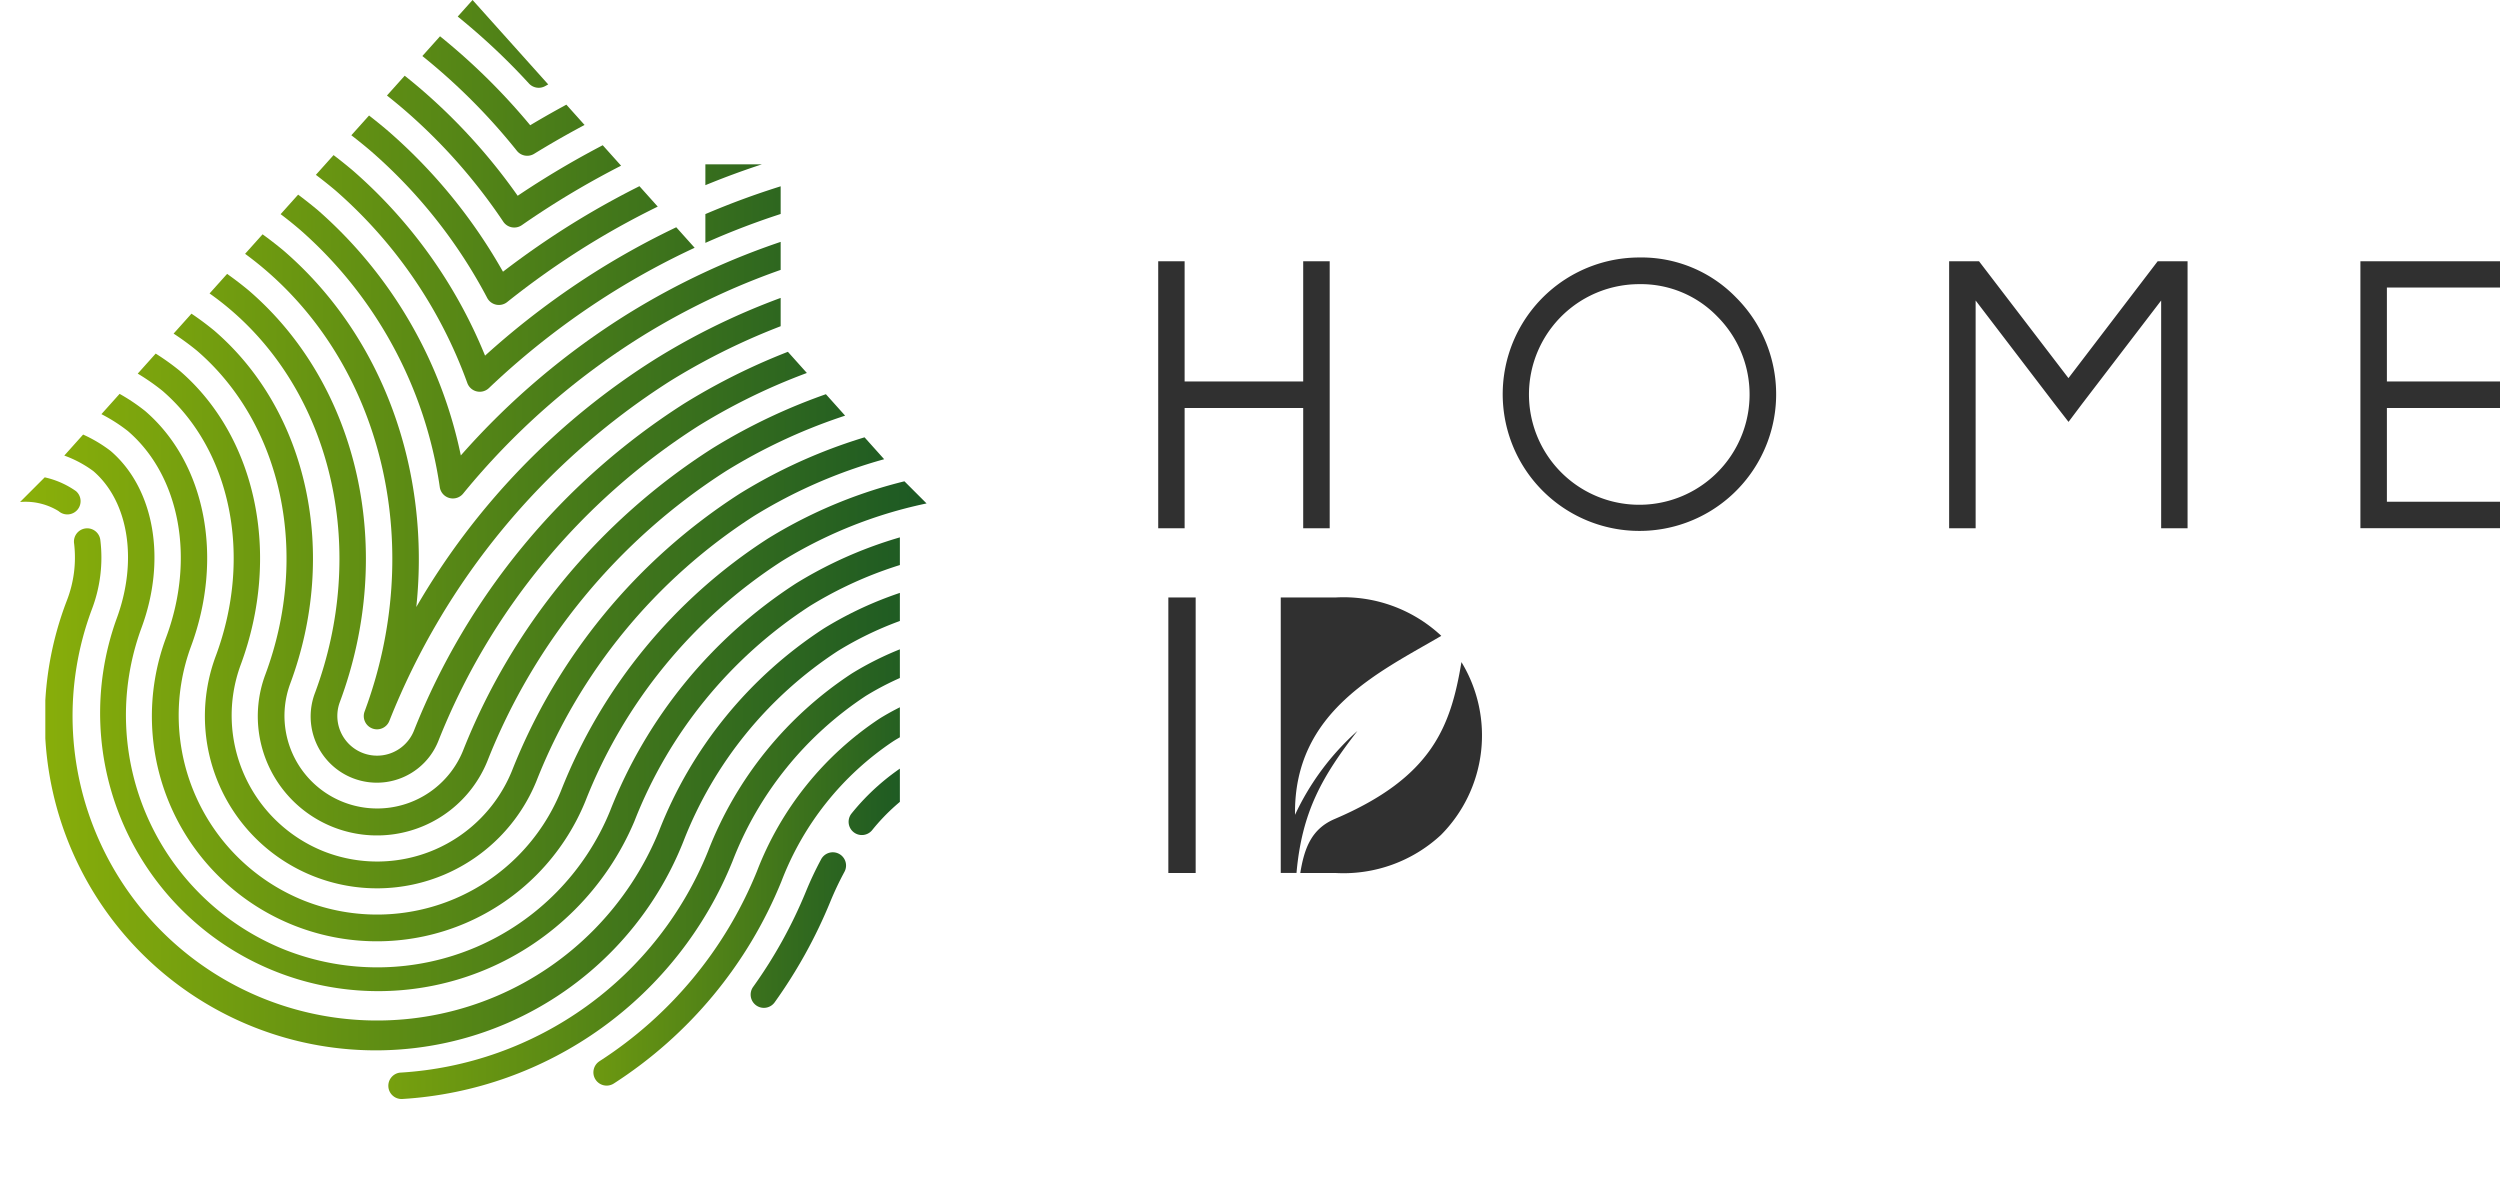
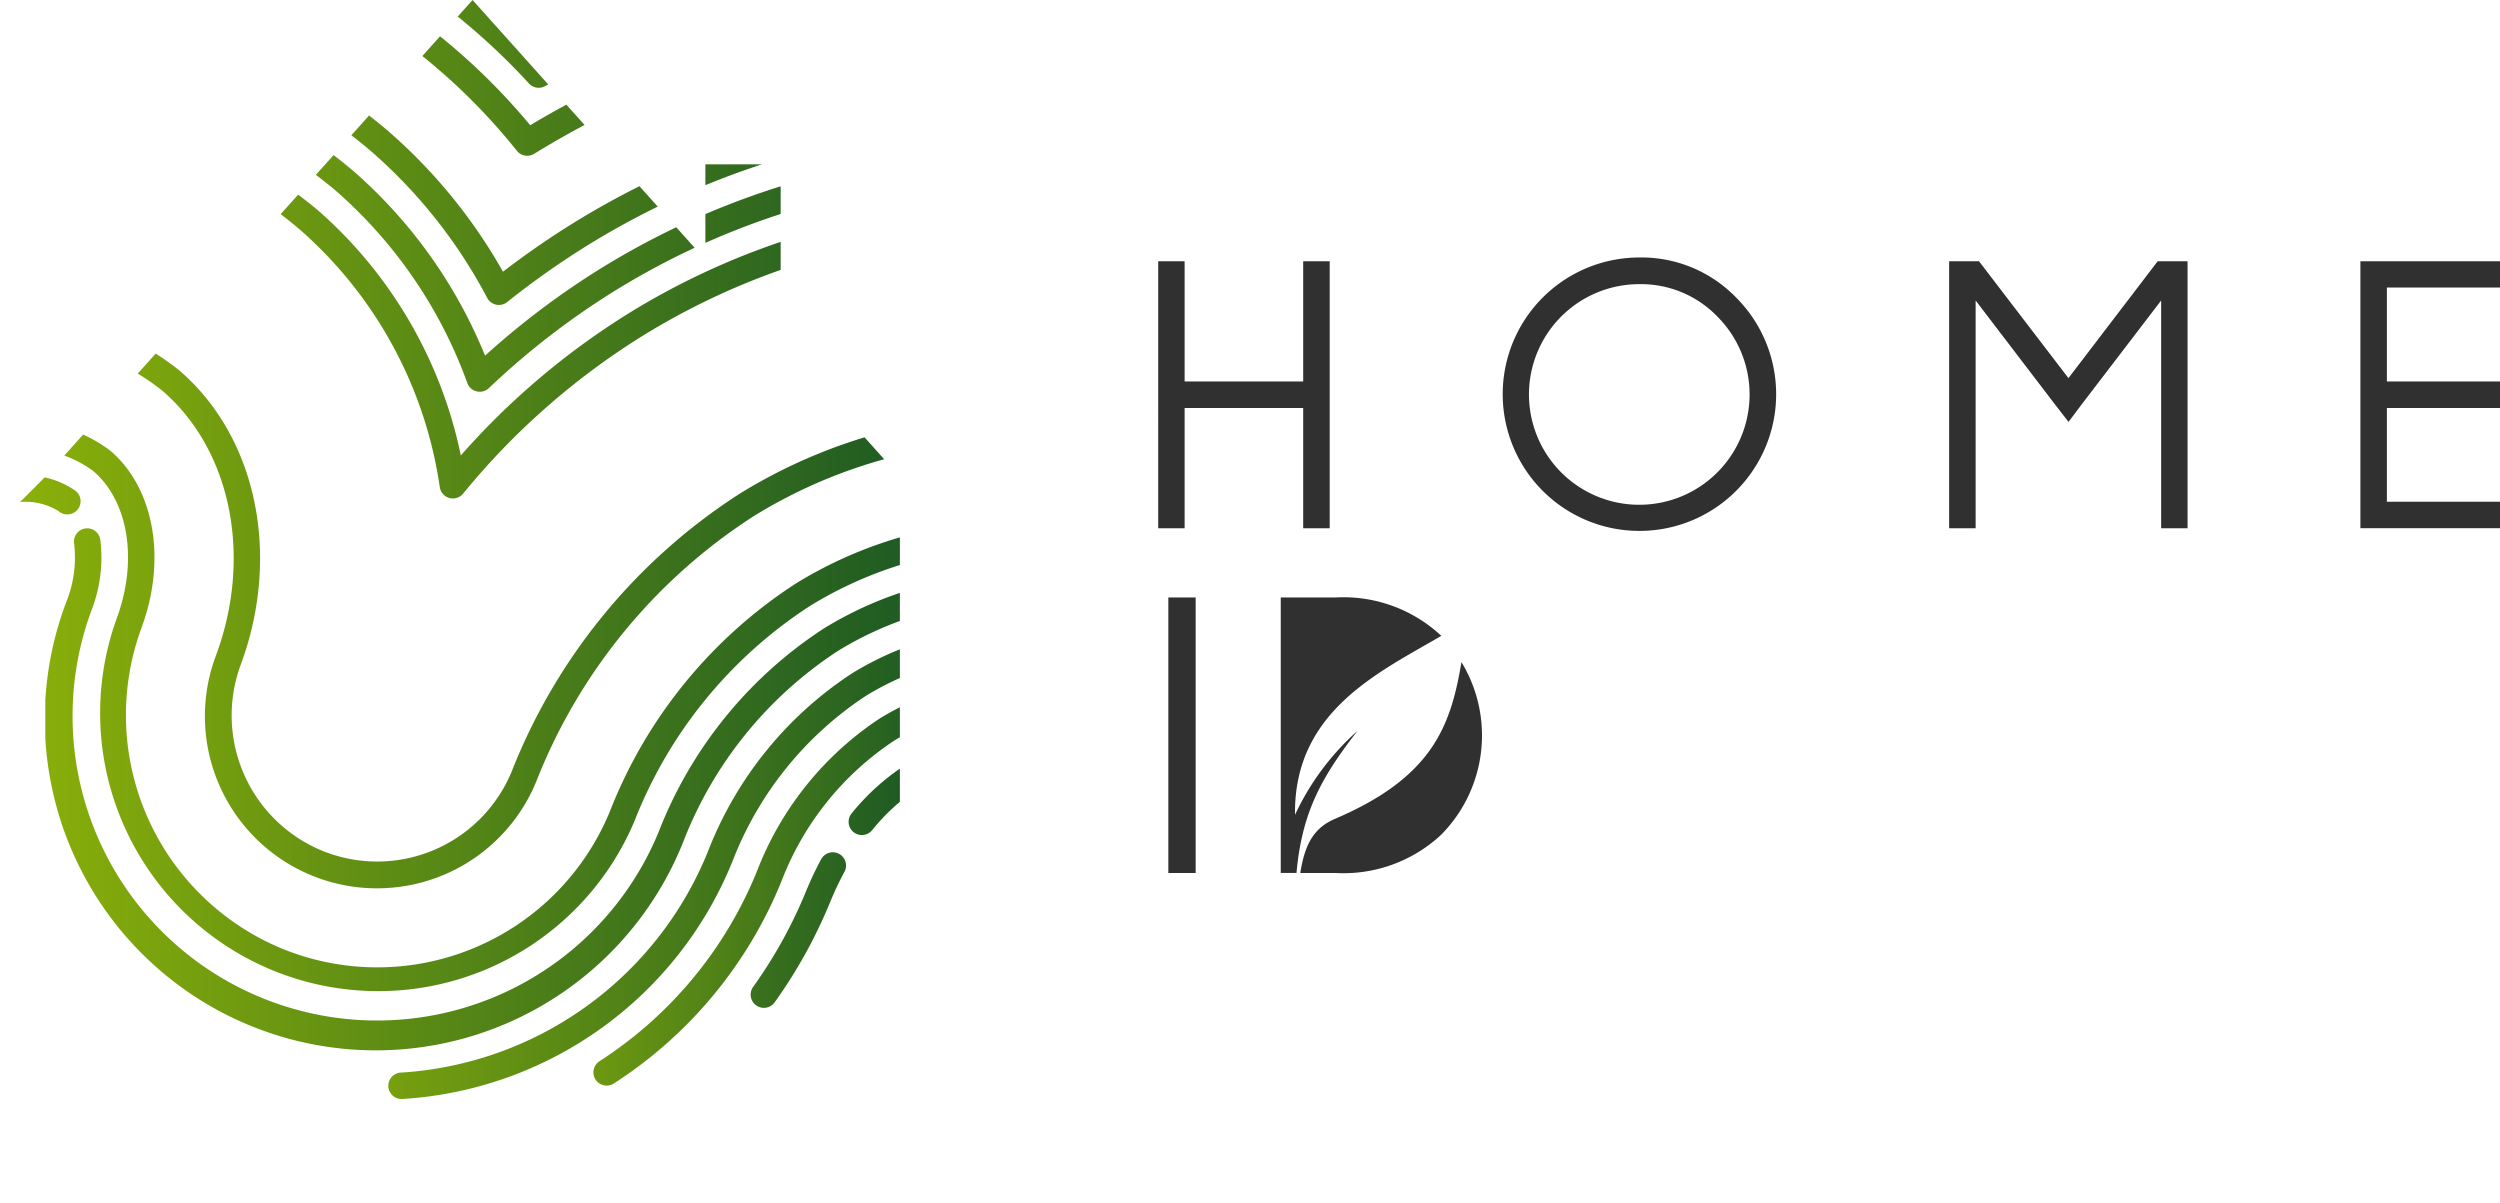
<svg xmlns="http://www.w3.org/2000/svg" width="160.914" height="77.443" viewBox="0 0 160.914 77.443">
  <defs>
    <clipPath id="a">
      <path d="M155.64 74.534l-7.673-8.561V54.427h-4.846v6.14l-14.985-16.719-27.5 30.686-2.913 2.913h2.913v43.839h55.004V77.447h2.913z" transform="translate(-97.719 -43.848)" fill="none" />
    </clipPath>
    <linearGradient id="b" y1=".5" x2="1" y2=".5" gradientUnits="objectBoundingBox">
      <stop offset="0" stop-color="#91b508" />
      <stop offset="1" stop-color="#165425" />
    </linearGradient>
  </defs>
  <g clip-path="url(#a)">
    <g transform="translate(-1.883 -15.258)" fill="url(#b)">
      <path d="M42.946 3.335c-1.25.417-2.488.867-3.68 1.338a.855.855 0 0 1-.827-.114 54.862 54.862 0 0 0-4.348-2.981.854.854 0 0 1 .9-1.451 59.05 59.05 0 0 1 4.1 2.786 78.72 78.72 0 0 1 3.32-1.195.852.852 0 0 1 .54 1.617z" />
      <path d="M47.647 5.457a72.88 72.88 0 0 0-8.905 3.113.851.851 0 0 1-.871-.124 52.64 52.64 0 0 0-10.366-6.6.853.853 0 0 1 .372-1.621.844.844 0 0 1 .369.085 54.336 54.336 0 0 1 10.3 6.49 74.683 74.683 0 0 1 8.642-2.988.852.852 0 0 1 .457 1.642zM60.31 64.398a12.972 12.972 0 0 1 1.3-.705.852.852 0 1 1 .727 1.542 11.32 11.32 0 0 0-1.127.611 13.005 13.005 0 0 0-3.193 2.847.852.852 0 1 1-1.32-1.078 14.72 14.72 0 0 1 3.613-3.217zm-6.551 8.239a21.734 21.734 0 0 1 .972-2.061.852.852 0 1 1 1.5.808 20.214 20.214 0 0 0-.9 1.9 31.873 31.873 0 0 1-3.587 6.49.852.852 0 0 1-1.385-.994 30.168 30.168 0 0 0 3.4-6.143zM29.291 5.66a.852.852 0 0 1-1.156.343 49.05 49.05 0 0 0-6.15-2.805.854.854 0 1 1 .6-1.6 50.9 50.9 0 0 1 6.364 2.9.852.852 0 0 1 .342 1.162z" />
      <path d="M51.504 7.996a68.92 68.92 0 0 0-13.311 4.546.852.852 0 0 1-.918-.132l-.476-.415a49.875 49.875 0 0 0-6.269-4.6.852.852 0 0 1 .449-1.577.844.844 0 0 1 .447.128 51.5 51.5 0 0 1 6.488 4.762l.067.058a70.676 70.676 0 0 1 13.137-4.429.852.852 0 0 1 .384 1.66zM40.472 83.561a26.311 26.311 0 0 0 10.131-12.22 20.685 20.685 0 0 1 7.906-9.839 16.44 16.44 0 0 1 4.361-1.881.852.852 0 1 1 .445 1.645 14.713 14.713 0 0 0-3.908 1.684 18.992 18.992 0 0 0-7.229 9.042 28.011 28.011 0 0 1-10.786 13.006.852.852 0 1 1-.924-1.432z" />
      <path d="M27.654 84.298a22.837 22.837 0 0 0 19.8-14.243 24.092 24.092 0 0 1 9.26-11.45 20.259 20.259 0 0 1 6.743-2.628.893.893 0 0 1 .167-.016.852.852 0 0 1 .166 1.688 18.556 18.556 0 0 0-6.177 2.4 22.409 22.409 0 0 0-8.583 10.647 24.529 24.529 0 0 1-21.266 15.3.852.852 0 0 1-.109-1.7zm27.03-73.494a65.548 65.548 0 0 0-17.078 5.805.851.851 0 0 1-.977-.15 49.187 49.187 0 0 0-2.052-1.881 45.861 45.861 0 0 0-17.241-9.335.852.852 0 0 1 .237-1.671.839.839 0 0 1 .239.034 47.554 47.554 0 0 1 17.879 9.681c.568.491 1.134 1 1.689 1.531A67.262 67.262 0 0 1 54.362 9.13a.852.852 0 1 1 .323 1.674z" />
      <path d="M6.654 50.254a.852.852 0 1 1 1.686-.245 9.345 9.345 0 0 1-.556 4.5 19.6 19.6 0 0 0 36.51 14.257A27.469 27.469 0 0 1 54.909 55.71a23.757 23.757 0 0 1 8.7-3.225.852.852 0 1 1 .279 1.681 22.07 22.07 0 0 0-8.075 2.992 25.772 25.772 0 0 0-9.939 12.25 21.303 21.303 0 0 1-39.686-15.5 7.631 7.631 0 0 0 .466-3.654zm-.989-2.091a4.055 4.055 0 0 0-2.471-.595 6.746 6.746 0 0 0-.857.052h-.008a20.37 20.37 0 0 1-1.407.165.853.853 0 1 1-.14-1.7c.42-.034.858-.086 1.3-.154h.03a8.568 8.568 0 0 1 1.079-.067 5.569 5.569 0 0 1 3.583 1.007.852.852 0 0 1-1.112 1.292zm51.632-34.361a62.243 62.243 0 0 0-20.327 7 .854.854 0 0 1-1.041-.17 41.686 41.686 0 0 0-3.578-3.468 42.512 42.512 0 0 0-18.932-9.392.852.852 0 0 1 .18-1.685.881.881 0 0 1 .181.019 44.2 44.2 0 0 1 19.679 9.764 43.325 43.325 0 0 1 3.268 3.119 63.955 63.955 0 0 1 20.3-6.869.852.852 0 1 1 .271 1.682z" />
      <path d="M63.87 50.716a25.564 25.564 0 0 0-9.859 3.548 29.162 29.162 0 0 0-11.293 13.852A17.9 17.9 0 0 1 9.383 55.098c1.387-3.732.787-7.556-1.492-9.517a7.286 7.286 0 0 0-4.694-1.419 9.374 9.374 0 0 0-1.373.093c-.294.043-.591.082-.888.111a.854.854 0 1 1-.163-1.7c.269-.026.537-.062.8-.1a11.134 11.134 0 0 1 1.627-.112 8.927 8.927 0 0 1 5.806 1.832c2.817 2.422 3.613 7 1.978 11.4a16.265 16.265 0 0 0 9.289 20.726 16.186 16.186 0 0 0 20.874-8.948 30.857 30.857 0 0 1 11.97-14.654 27.282 27.282 0 0 1 10.506-3.782.853.853 0 0 1 .247 1.687zm-4.454-33.781a58.938 58.938 0 0 0-23.152 8.223.851.851 0 0 1-1.112-.194 39.231 39.231 0 0 0-25.015-14.337.852.852 0 0 1 .13-1.694.892.892 0 0 1 .132.01A40.948 40.948 0 0 1 36.01 23.319a60.644 60.644 0 0 1 23.175-8.074.852.852 0 1 1 .228 1.689z" />
-       <path d="M63.857 47.274a29.012 29.012 0 0 0-11.646 4.1 32.548 32.548 0 0 0-12.65 15.454 14.487 14.487 0 0 1-26.987-10.536c1.885-5.06.9-10.4-2.46-13.289a10.6 10.6 0 0 0-6.92-2.245 12.6 12.6 0 0 0-1.883.134c-.118.018-.235.033-.353.047a.852.852 0 1 1-.212-1.69c.1-.013.2-.026.3-.042a14.548 14.548 0 0 1 2.145-.153 12.263 12.263 0 0 1 8.032 2.657c3.894 3.351 5.078 9.45 2.946 15.175a12.842 12.842 0 0 0 7.336 16.363 12.779 12.779 0 0 0 16.477-7.066 34.237 34.237 0 0 1 13.329-16.261 30.7 30.7 0 0 1 12.325-4.338.852.852 0 1 1 .221 1.69zM61.08 20.161a55.716 55.716 0 0 0-23.263 8.045c-.8.5-1.59 1.017-2.346 1.544a.853.853 0 0 1-1.195-.224 35.825 35.825 0 0 0-6.369-7.2 36.411 36.411 0 0 0-20.475-8.62.852.852 0 0 1 .085-1.7.781.781 0 0 1 .088 0 38.077 38.077 0 0 1 21.413 9.023 37.443 37.443 0 0 1 6.186 6.83c.56-.377 1.133-.748 1.713-1.108a57.4 57.4 0 0 1 23.97-8.291.852.852 0 1 1 .194 1.693z" />
      <path d="M.735 35.801a18.456 18.456 0 0 1 2.459-.161 15.606 15.606 0 0 1 10.255 3.482c4.967 4.279 6.542 11.892 3.92 18.945a9.42 9.42 0 0 0 5.379 12 9.365 9.365 0 0 0 12.083-5.182 37.628 37.628 0 0 1 14.68-17.861 34.135 34.135 0 0 1 14.136-4.875.852.852 0 0 1 .2 1.693 32.448 32.448 0 0 0-13.436 4.629 35.931 35.931 0 0 0-14 17.061 11.078 11.078 0 0 1-20.636-8.059c2.375-6.388.994-13.244-3.435-17.059a13.93 13.93 0 0 0-9.142-3.07 16.685 16.685 0 0 0-2.225.145.852.852 0 1 1-.234-1.688zm61.6-12.341a52.439 52.439 0 0 0-22.719 7.641 53.76 53.76 0 0 0-5.09 3.6.852.852 0 0 1-1.284-.267 32.724 32.724 0 0 0-7.563-9.517 33.862 33.862 0 0 0-20.433-7.952.852.852 0 0 1 .044-1.7h.046a35.544 35.544 0 0 1 21.455 8.362 34.306 34.306 0 0 1 7.467 9.12 55.071 55.071 0 0 1 4.457-3.089 54.146 54.146 0 0 1 23.451-7.889.854.854 0 0 1 .168 1.7z" />
-       <path d="M.76 32.363a22.287 22.287 0 0 1 2.435-.132 18.966 18.966 0 0 1 12.478 4.307c6.042 5.2 8.008 14.334 4.892 22.719a5.966 5.966 0 0 0 11.114 4.337A40.969 40.969 0 0 1 47.716 44.13a37.472 37.472 0 0 1 15.941-5.414.852.852 0 1 1 .181 1.694 35.793 35.793 0 0 0-15.223 5.167A39.281 39.281 0 0 0 33.256 64.24a7.67 7.67 0 0 1-14.289-5.577c2.869-7.72 1.1-16.092-4.407-20.833a17.283 17.283 0 0 0-11.365-3.895 20.581 20.581 0 0 0-2.249.121.852.852 0 1 1-.186-1.694z" />
      <path d="M63.196 26.801a49.194 49.194 0 0 0-21.781 7.2 50.029 50.029 0 0 0-8.065 6.238.852.852 0 0 1-1.387-.325A29.96 29.96 0 0 0 23.456 27.5 30.743 30.743 0 0 0 3.54 20.314a.852.852 0 0 1 .009-1.7h.009a32.427 32.427 0 0 1 21.011 7.6 31.549 31.549 0 0 1 8.535 11.935 51.7 51.7 0 0 1 7.412-5.59 50.9 50.9 0 0 1 22.528-7.447.853.853 0 1 1 .153 1.7z" />
-       <path d="M3.23 28.823a22.255 22.255 0 0 1 14.668 5.135c7.12 6.128 9.475 16.772 5.86 26.486a2.557 2.557 0 0 0 4.764 1.858 44.389 44.389 0 0 1 17.393-21.066 40.957 40.957 0 0 1 17.748-5.95.854.854 0 1 1 .169 1.7 39.251 39.251 0 0 0-17.016 5.7 42.7 42.7 0 0 0-16.717 20.263 4.261 4.261 0 0 1-7.938-3.1c3.367-9.049 1.207-18.935-5.375-24.6-5.53-4.758-12.248-4.941-15.762-4.624a.853.853 0 0 1-.153-1.7 27.477 27.477 0 0 1 2.359-.102z" />
      <path d="M63.688 30.18a45.864 45.864 0 0 0-20.473 6.713 46.867 46.867 0 0 0-11.524 10.138.852.852 0 0 1-1.5-.41 27.22 27.22 0 0 0-8.955-16.539c-6.473-5.571-14.07-6.466-18.951-6.353a.827.827 0 0 1-.931-.845c0-.844.9-.859.908-.859q.419-.01.865-.01a29.157 29.157 0 0 1 19.217 6.775 28.715 28.715 0 0 1 9.2 15.783 48.423 48.423 0 0 1 10.772-9.128 47.545 47.545 0 0 1 21.225-6.963.853.853 0 1 1 .147 1.7z" />
-       <path d="M63.824 33.571a42.579 42.579 0 0 0-18.81 6.215 46.048 46.048 0 0 0-18.07 21.873.852.852 0 0 1-1.588-.619c3.859-10.381 1.307-21.784-6.349-28.374-6.181-5.32-13.65-5.722-17.553-5.488a.852.852 0 1 1-.1-1.7c.53-.032 1.123-.053 1.767-.053a25.9 25.9 0 0 1 17 5.951c6.412 5.518 9.488 14.162 8.557 22.954a46.237 46.237 0 0 1 15.436-15.992 44.275 44.275 0 0 1 19.555-6.465.853.853 0 1 1 .154 1.7z" />
    </g>
  </g>
  <g fill="#303030">
    <path d="M76.96 38.458V56.19h-1.759V38.458zm10.412 8.589a16.632 16.632 0 0 0-4.017 5.4c-.093-6.665 5.407-9.171 9.411-11.518-.008-.009-.014-.019-.022-.027a9.222 9.222 0 0 0-6.764-2.446h-3.544v17.732h1.014c.352-3.982 1.68-6.244 3.922-9.141z" />
    <path d="M94.067 42.615c-.694 4.169-1.894 7.426-8.16 10.1-1.486.634-1.954 1.865-2.213 3.477h2.286a9.225 9.225 0 0 0 6.764-2.446 9.087 9.087 0 0 0 1.323-11.13zM76.249 26.261v7.74h-1.7V16.815h1.7v7.74h7.632v-7.74h1.706v17.186h-1.706v-7.74zm35.501-7.106a8.8 8.8 0 1 1-6.235-2.582 8.481 8.481 0 0 1 6.235 2.582zm-6.235-.865a7.1 7.1 0 1 0 5.019 2.08 6.827 6.827 0 0 0-5.019-2.08zm35.289-1.475v17.186h-1.7V19.342l-5.08 6.64-.882 1.173-.9-1.161-5.079-6.652V34h-1.706V16.815h1.923l5.757 7.523 5.744-7.523zm20.11 0v1.693h-7.28v6.047h7.281v1.706h-7.281v6.035h7.281v1.7h-8.986V16.815z" />
  </g>
</svg>